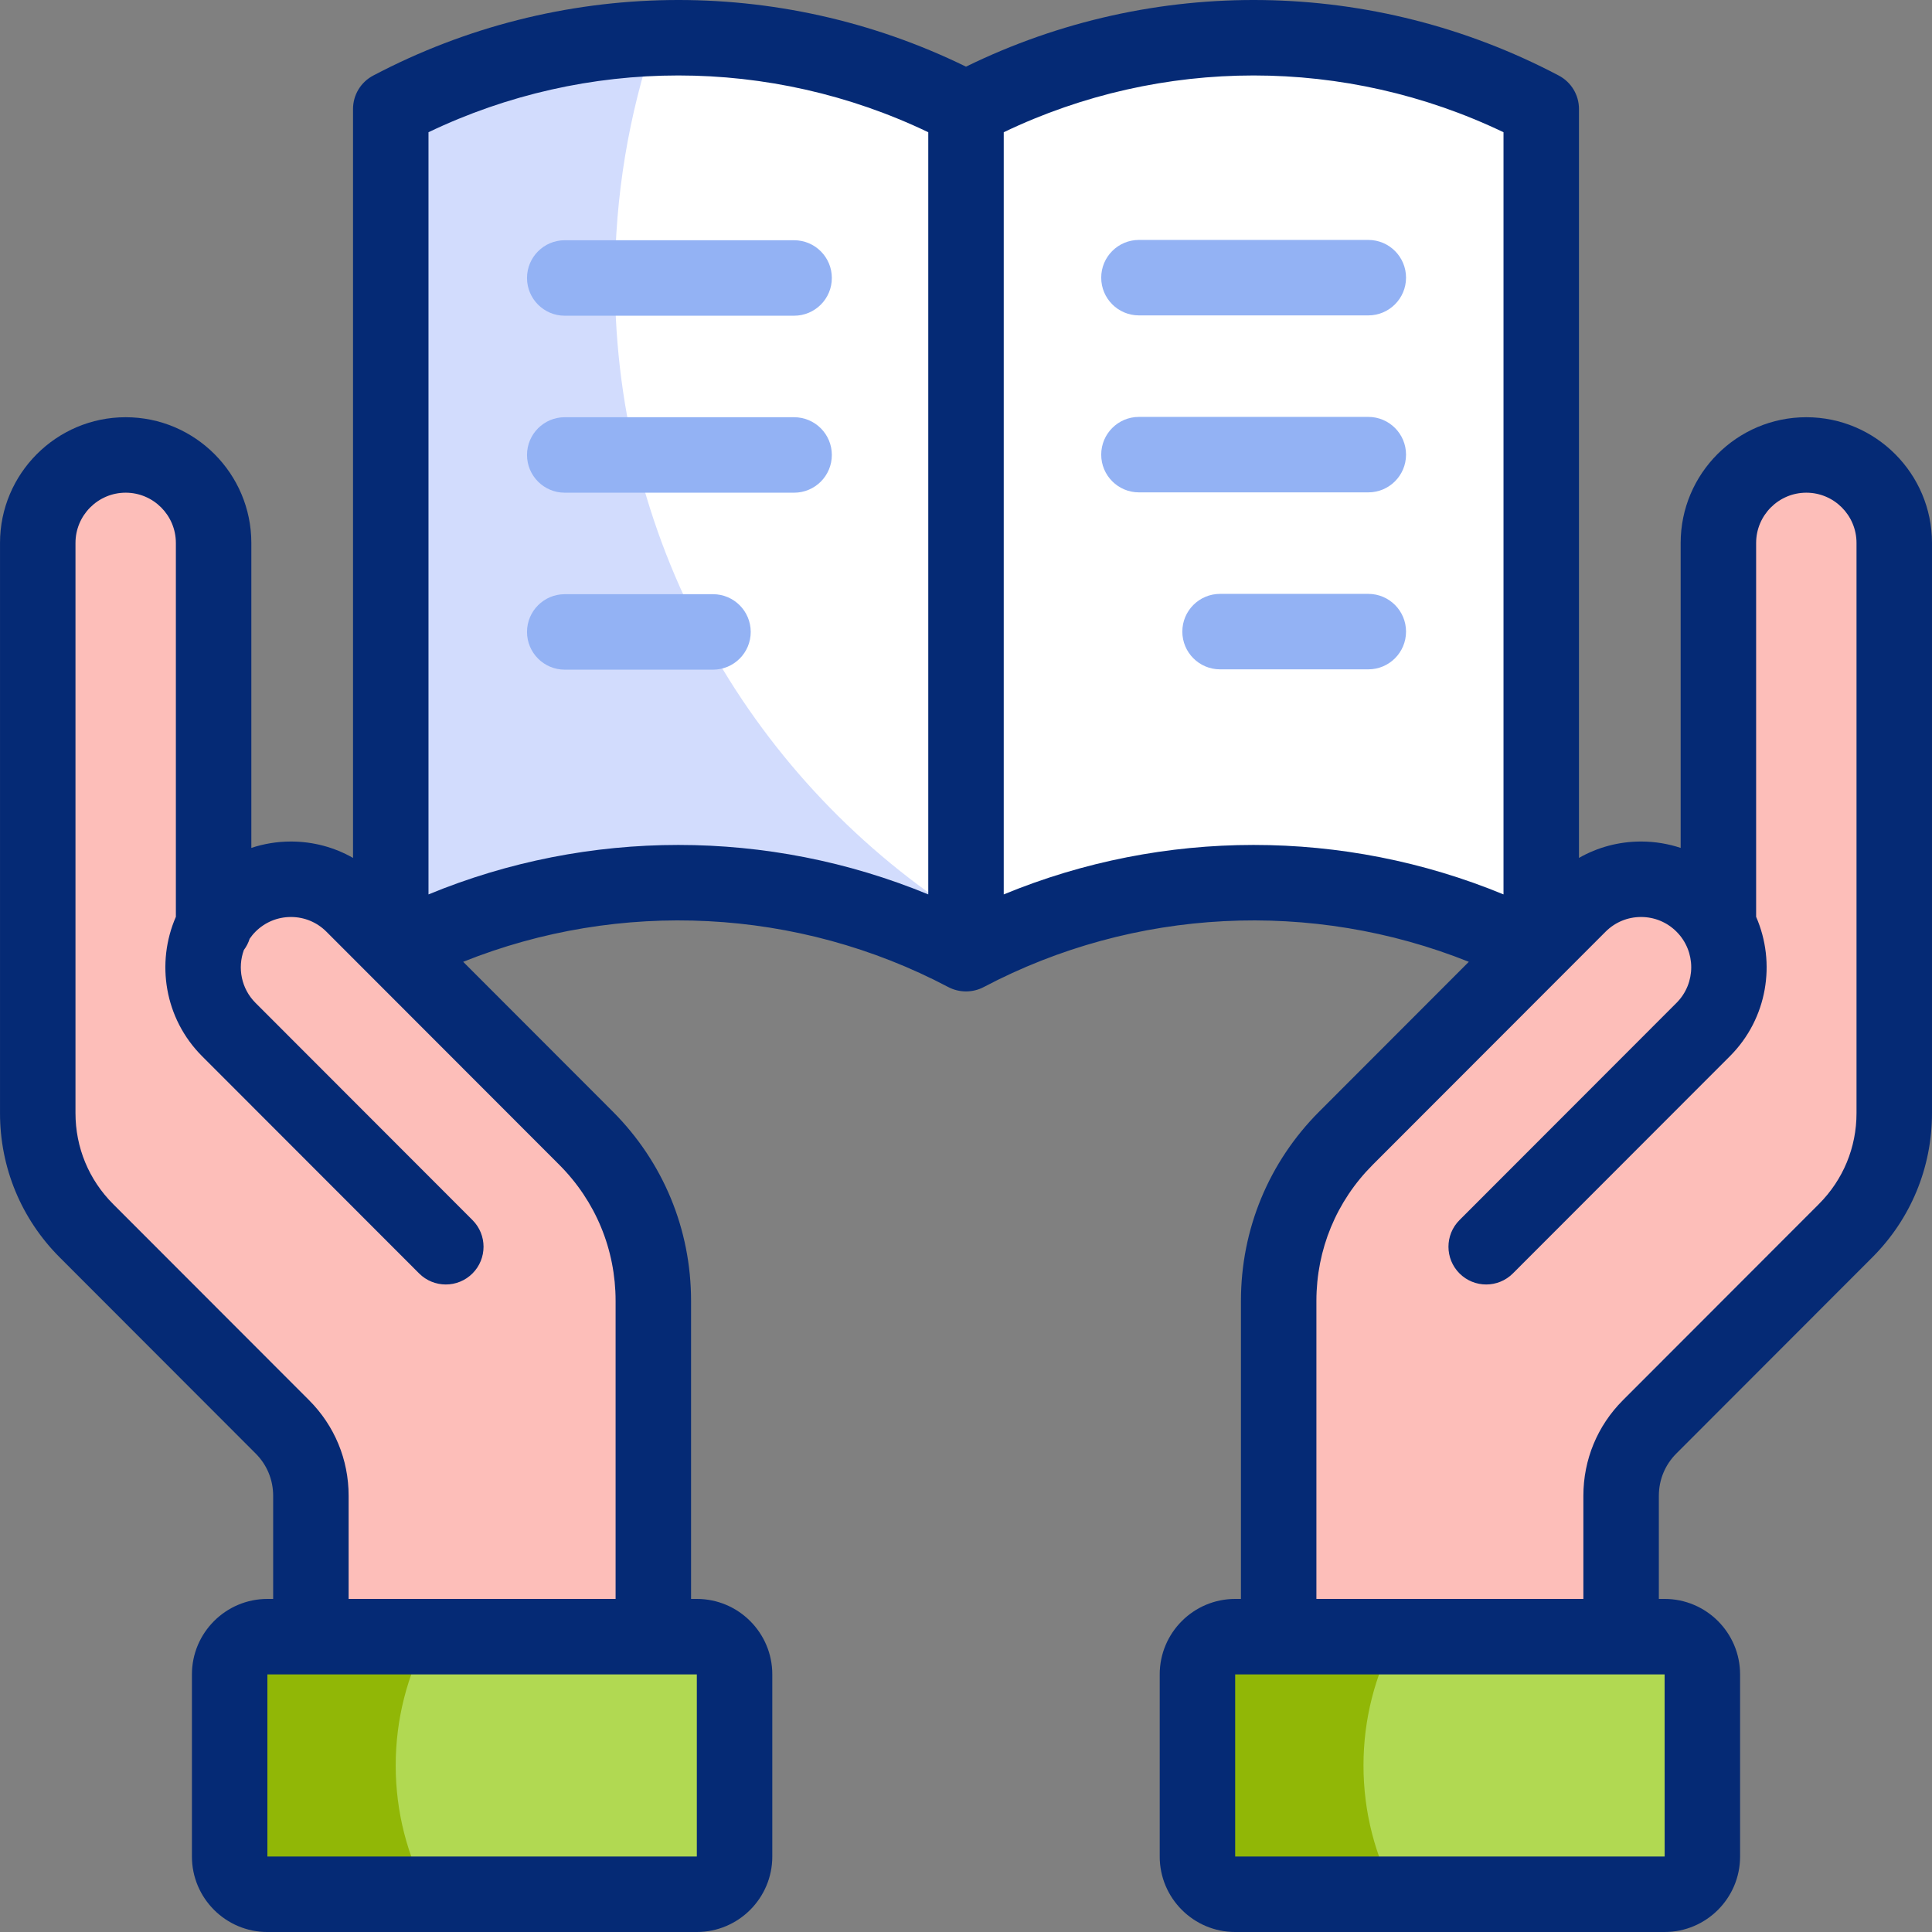
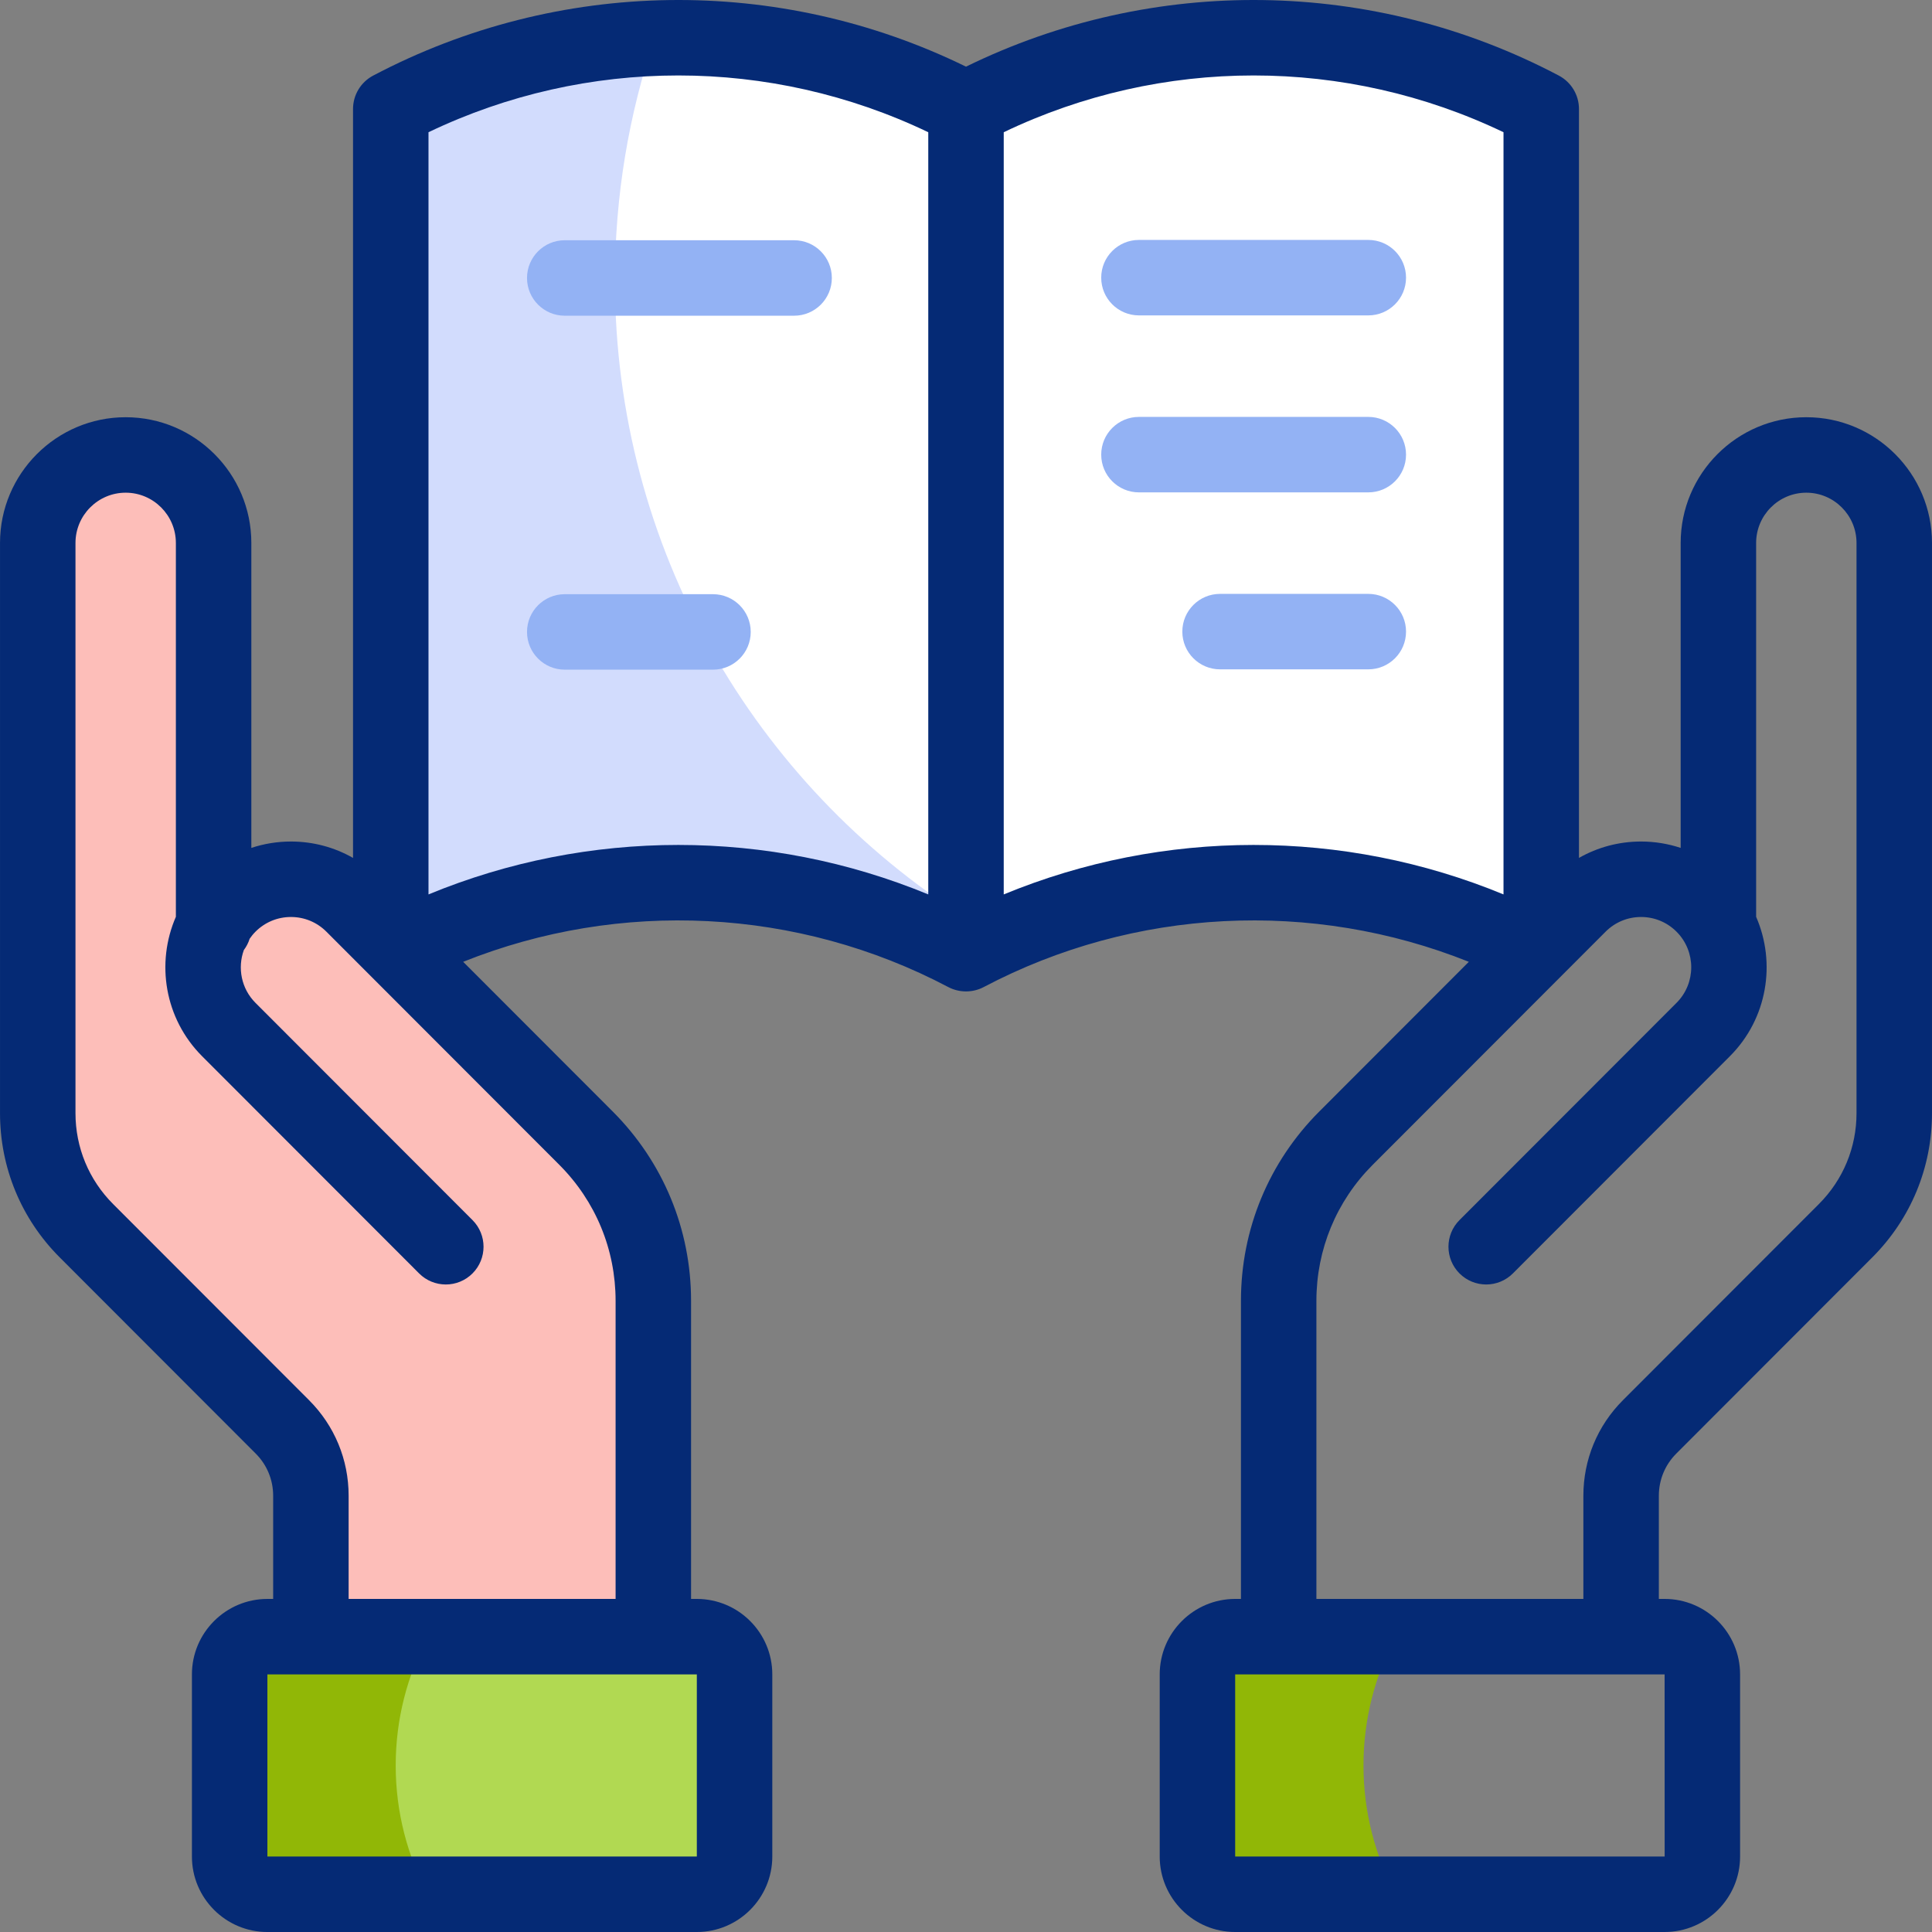
<svg xmlns="http://www.w3.org/2000/svg" version="1.1" id="Capa_1" x="0px" y="0px" viewBox="0 0 512.008 512.008" style="enable-background:new 0 0 512.008 512.008;" xml:space="preserve">
  <rect x="0" y="0" width="512.008" height="512.008" fill="#808080" stroke="none" />
  <g>
    <g>
      <path style="fill:#FFFFFF;" d="M256.004,252.756L256.004,252.756c-47.707-25.163-104.741-25.163-152.448,0l0,0V28.88l0,0    c47.707-25.163,104.741-25.163,152.448,0l0,0V252.756z" />
      <path style="fill:#D2DCFD;" d="M256.004,243.268v9.488c-47.704-25.166-104.746-25.166-152.45,0V28.881    c21.929-11.568,45.846-17.82,69.914-18.744c-6.808,20.141-10.503,41.71-10.503,64.142    C162.966,145.407,200.097,207.85,256.004,243.268z" />
      <path style="fill:#FFFFFF;" d="M256.004,252.756L256.004,252.756c47.707-25.163,104.741-25.163,152.448,0l0,0V28.88l0,0    c-47.707-25.163-104.741-25.163-152.448,0l0,0V252.756z" />
      <path style="fill:#B1D952;" d="M70.863,502.008h113.807c5.523,0,10-4.477,10-10v-48.27c0-5.523-4.477-10-10-10H70.863    c-5.523,0-10,4.477-10,10v48.27C60.863,497.531,65.34,502.008,70.863,502.008z" />
      <path style="fill:#91B706;" d="M104.867,467.873c0-12.346,3.096-23.965,8.542-34.135H70.903c-5.545,0-10.041,4.5-10.041,10.051    v48.169c0,5.551,4.495,10.05,10.041,10.05h42.506C107.963,491.838,104.867,480.219,104.867,467.873z" />
-       <path style="fill:#FDBEB9;" d="M502.004,143.899v151.099c0,11.689-4.639,22.895-12.893,31.157l-51.941,51.991    c-4.84,4.844-7.551,11.407-7.551,18.242v35.951h-90.749v-87.59c0-16.171,6.416-31.689,17.843-43.127l61.711-61.77    c4.559-4.563,10.523-6.834,16.477-6.834c5.964,0,11.929,2.271,16.477,6.834c1.637,1.628,2.972,3.447,4.016,5.377V143.899    c0-6.442,2.61-12.272,6.828-16.493c4.217-4.221,10.041-6.834,16.477-6.834C491.572,120.572,502.004,131.014,502.004,143.899z" />
      <path style="fill:#FDBEB9;" d="M173.137,344.748v87.59H82.388v-35.951c0-6.834-2.711-13.397-7.551-18.242l-51.941-51.991    c-8.254-8.261-12.892-19.468-12.892-31.157V143.899c0-12.885,10.432-23.327,23.305-23.327c6.436,0,12.26,2.613,16.477,6.834    c4.217,4.221,6.828,10.05,6.828,16.493v101.329c1.044-1.93,2.38-3.749,4.016-5.377c4.549-4.563,10.513-6.834,16.477-6.834    c5.954,0,11.918,2.271,16.477,6.834l61.711,61.77C166.721,313.059,173.137,328.577,173.137,344.748z" />
      <g>
-         <path style="fill:#B1D952;" d="M327.339,502.008h113.807c5.523,0,10-4.477,10-10v-48.27c0-5.523-4.477-10-10-10H327.339     c-5.523,0-10,4.477-10,10v48.27C317.339,497.531,321.816,502.008,327.339,502.008z" />
        <path style="fill:#91B706;" d="M361.343,467.873c0-12.346,3.096-23.965,8.542-34.135H327.38c-5.545,0-10.041,4.5-10.041,10.051     v48.169c0,5.551,4.495,10.05,10.041,10.05h42.506C364.439,491.838,361.343,480.219,361.343,467.873z" />
      </g>
    </g>
    <g>
      <path style="fill:#052A75;" d="M478.701,110.57c-18.362,0-33.302,14.95-33.302,33.325v80.811    c-3.342-1.106-6.873-1.691-10.495-1.691c-5.865,0-11.493,1.515-16.453,4.345V28.88c0-3.709-2.054-7.114-5.335-8.845    C364.014-5.864,305.674-6.653,256.004,17.666c-49.668-24.319-108.008-23.53-157.114,2.37c-3.281,1.731-5.334,5.136-5.334,8.845    v198.48c-4.96-2.83-10.588-4.345-16.452-4.345c-3.623,0-7.153,0.584-10.495,1.691v-80.811c0-18.375-14.939-33.325-33.303-33.325    c-18.363,0-33.302,14.95-33.302,33.325v151.103c0,14.438,5.618,28.014,15.819,38.225l51.944,51.993    c2.982,2.985,4.624,6.954,4.624,11.175v27.347h-1.528c-11.028,0-20,8.972-20,20v48.27c0,11.028,8.972,20,20,20H184.67    c11.028,0,20-8.972,20-20v-48.27c0-11.028-8.972-20-20-20h-1.528v-78.99c0-18.96-7.377-36.787-20.772-50.196l-39.621-39.659    c41.516-16.614,88.676-14.345,128.59,6.708c2.894,1.517,6.437,1.518,9.331,0c39.911-21.051,87.075-23.32,128.591-6.707    l-39.62,39.658c-13.396,13.409-20.773,31.235-20.773,50.196v78.99h-1.527c-11.028,0-20,8.972-20,20v48.27c0,11.028,8.972,20,20,20    h113.807c11.028,0,20-8.972,20-20v-48.27c0-11.028-8.972-20-20-20h-1.528v-27.347c0-4.221,1.643-8.19,4.623-11.174l51.944-51.994    c10.201-10.211,15.819-23.786,15.819-38.225V143.895C512.004,125.519,497.065,110.57,478.701,110.57z M184.67,492.008H70.862    v-48.27H184.67V492.008z M163.142,344.748v78.99H92.391v-27.347c0-9.559-3.72-18.548-10.475-25.31l-51.944-51.994    c-6.428-6.435-9.968-14.99-9.968-24.09V143.895c0-7.348,5.967-13.325,13.302-13.325s13.303,5.978,13.303,13.325v99.076    c-5.323,12.201-3.015,26.962,6.943,36.931l57.518,57.573c3.904,3.907,10.236,3.91,14.143,0.007    c3.907-3.904,3.91-10.235,0.007-14.143l-57.518-57.573c-3.774-3.778-4.791-9.274-3.078-13.993c0.667-0.895,1.197-1.899,1.536-2.99    c0.452-0.656,0.959-1.285,1.542-1.868c2.512-2.515,5.851-3.899,9.403-3.899c3.551,0,6.891,1.385,9.402,3.899l61.713,61.772    C157.842,318.32,163.142,331.126,163.142,344.748z M179.771,223.921c-22.515,0-45.039,4.367-66.214,13.112V35.042    c41.885-20.059,90.561-20.059,132.448,0v201.991C224.835,228.294,202.312,223.921,179.771,223.921z M266.004,237.034V35.042    c41.887-20.059,90.562-20.058,132.447,0v201.989C356.076,219.534,308.311,219.568,266.004,237.034z M441.158,492.008    c0,0-0.004,0-0.013,0H327.339v-48.27h113.807L441.158,492.008z M492.004,294.998c0,9.1-3.54,17.655-9.968,24.089l-51.945,51.995    c-6.754,6.761-10.474,15.75-10.474,25.309v27.347h-70.751v-78.99c0-13.622,5.3-26.429,14.922-36.06l61.713-61.773    c2.513-2.515,5.852-3.899,9.403-3.899s6.891,1.385,9.403,3.899c5.191,5.197,5.191,13.654,0,18.851l-57.519,57.573    c-3.903,3.907-3.9,10.239,0.007,14.142c3.906,3.903,10.237,3.9,14.142-0.006l57.519-57.574    c9.958-9.968,12.266-24.729,6.943-36.929v-99.077c0-7.348,5.967-13.325,13.302-13.325s13.303,5.978,13.303,13.325V294.998z" />
      <g>
        <path style="fill:#93B2F4;" d="M210.449,83.668h-60.782c-5.523,0-10-4.477-10-10s4.477-10,10-10h60.782c5.523,0,10,4.477,10,10     S215.972,83.668,210.449,83.668z" />
      </g>
      <g>
-         <path style="fill:#93B2F4;" d="M210.449,130.57h-60.782c-5.523,0-10-4.477-10-10s4.477-10,10-10h60.782c5.523,0,10,4.477,10,10     S215.972,130.57,210.449,130.57z" />
-       </g>
+         </g>
      <g>
        <path style="fill:#93B2F4;" d="M188.952,177.471h-39.285c-5.523,0-10-4.477-10-10s4.477-10,10-10h39.285c5.523,0,10,4.477,10,10     S194.475,177.471,188.952,177.471z" />
      </g>
      <g>
        <path style="fill:#93B2F4;" d="M362.619,83.585h-60.782c-5.522,0-10-4.477-10-10s4.478-10,10-10h60.782c5.522,0,10,4.477,10,10     S368.142,83.585,362.619,83.585z" />
      </g>
      <g>
        <path style="fill:#93B2F4;" d="M362.619,130.486h-60.782c-5.522,0-10-4.477-10-10s4.478-10,10-10h60.782c5.522,0,10,4.477,10,10     S368.142,130.486,362.619,130.486z" />
      </g>
      <g>
        <path style="fill:#93B2F4;" d="M362.619,177.387h-39.285c-5.522,0-10-4.477-10-10s4.478-10,10-10h39.285c5.522,0,10,4.477,10,10     S368.142,177.387,362.619,177.387z" />
      </g>
    </g>
  </g>
  <g>
</g>
  <g>
</g>
  <g>
</g>
  <g>
</g>
  <g>
</g>
  <g>
</g>
  <g>
</g>
  <g>
</g>
  <g>
</g>
  <g>
</g>
  <g>
</g>
  <g>
</g>
  <g>
</g>
  <g>
</g>
  <g>
</g>
</svg>